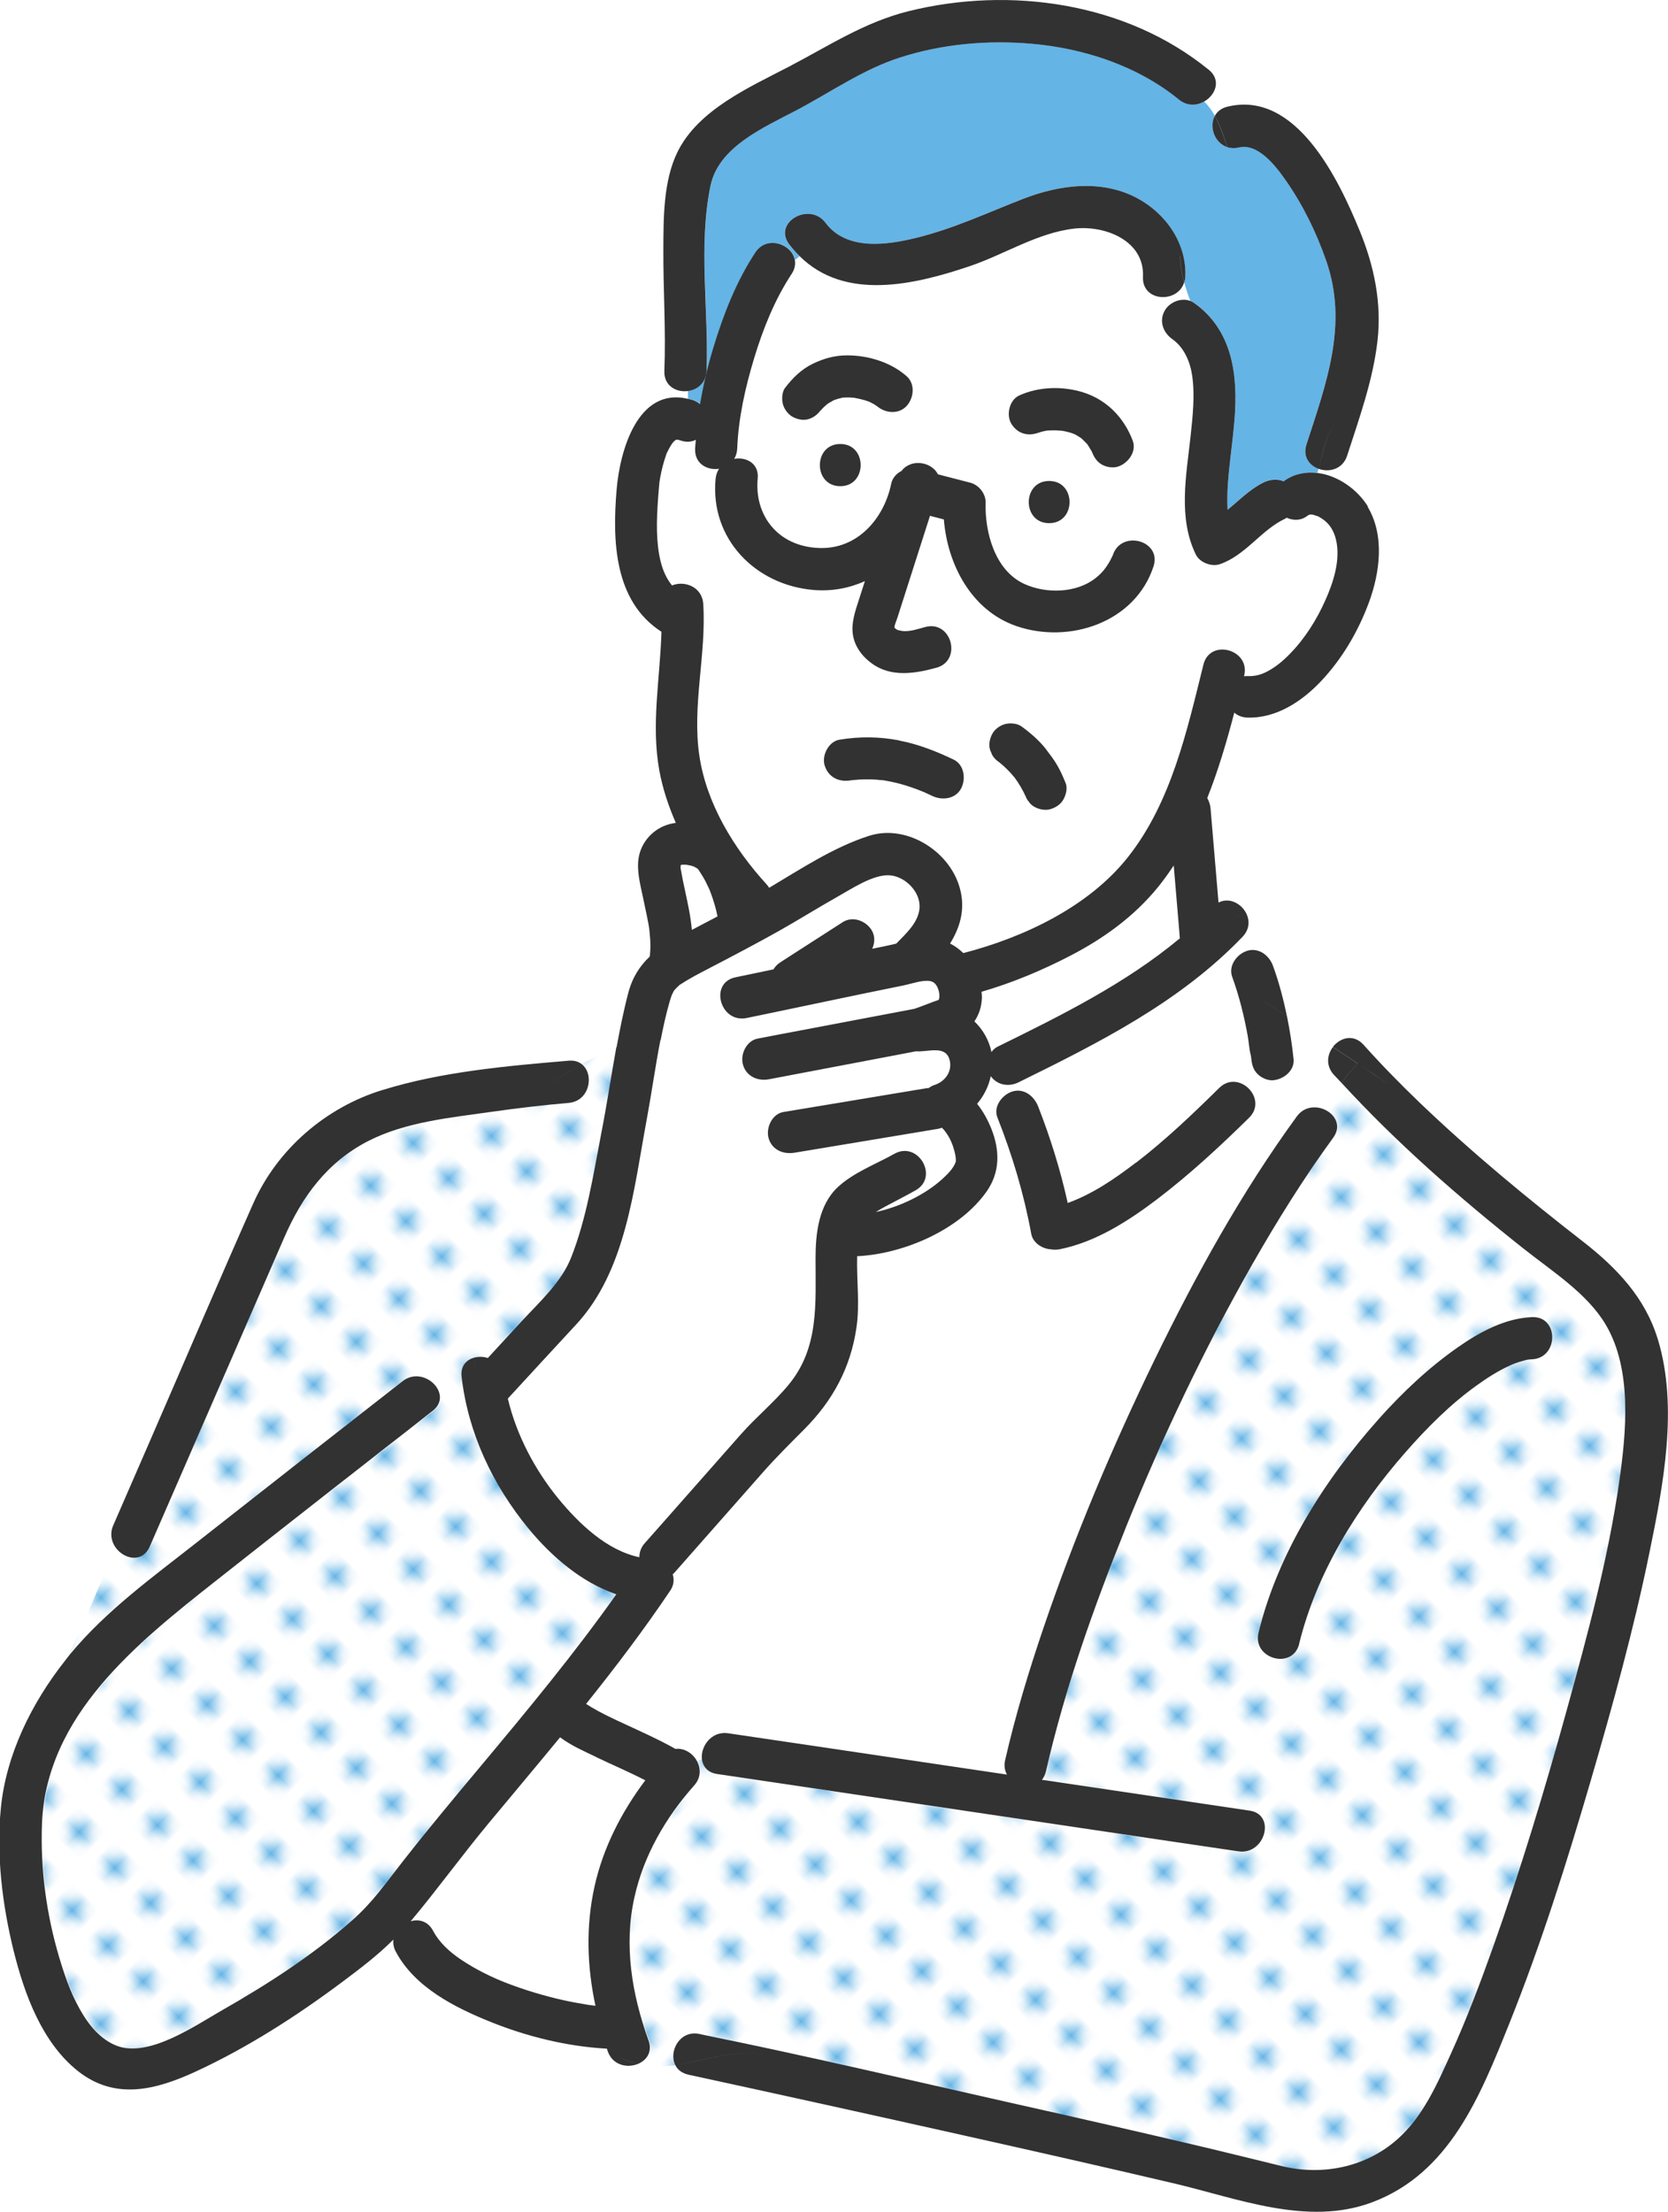
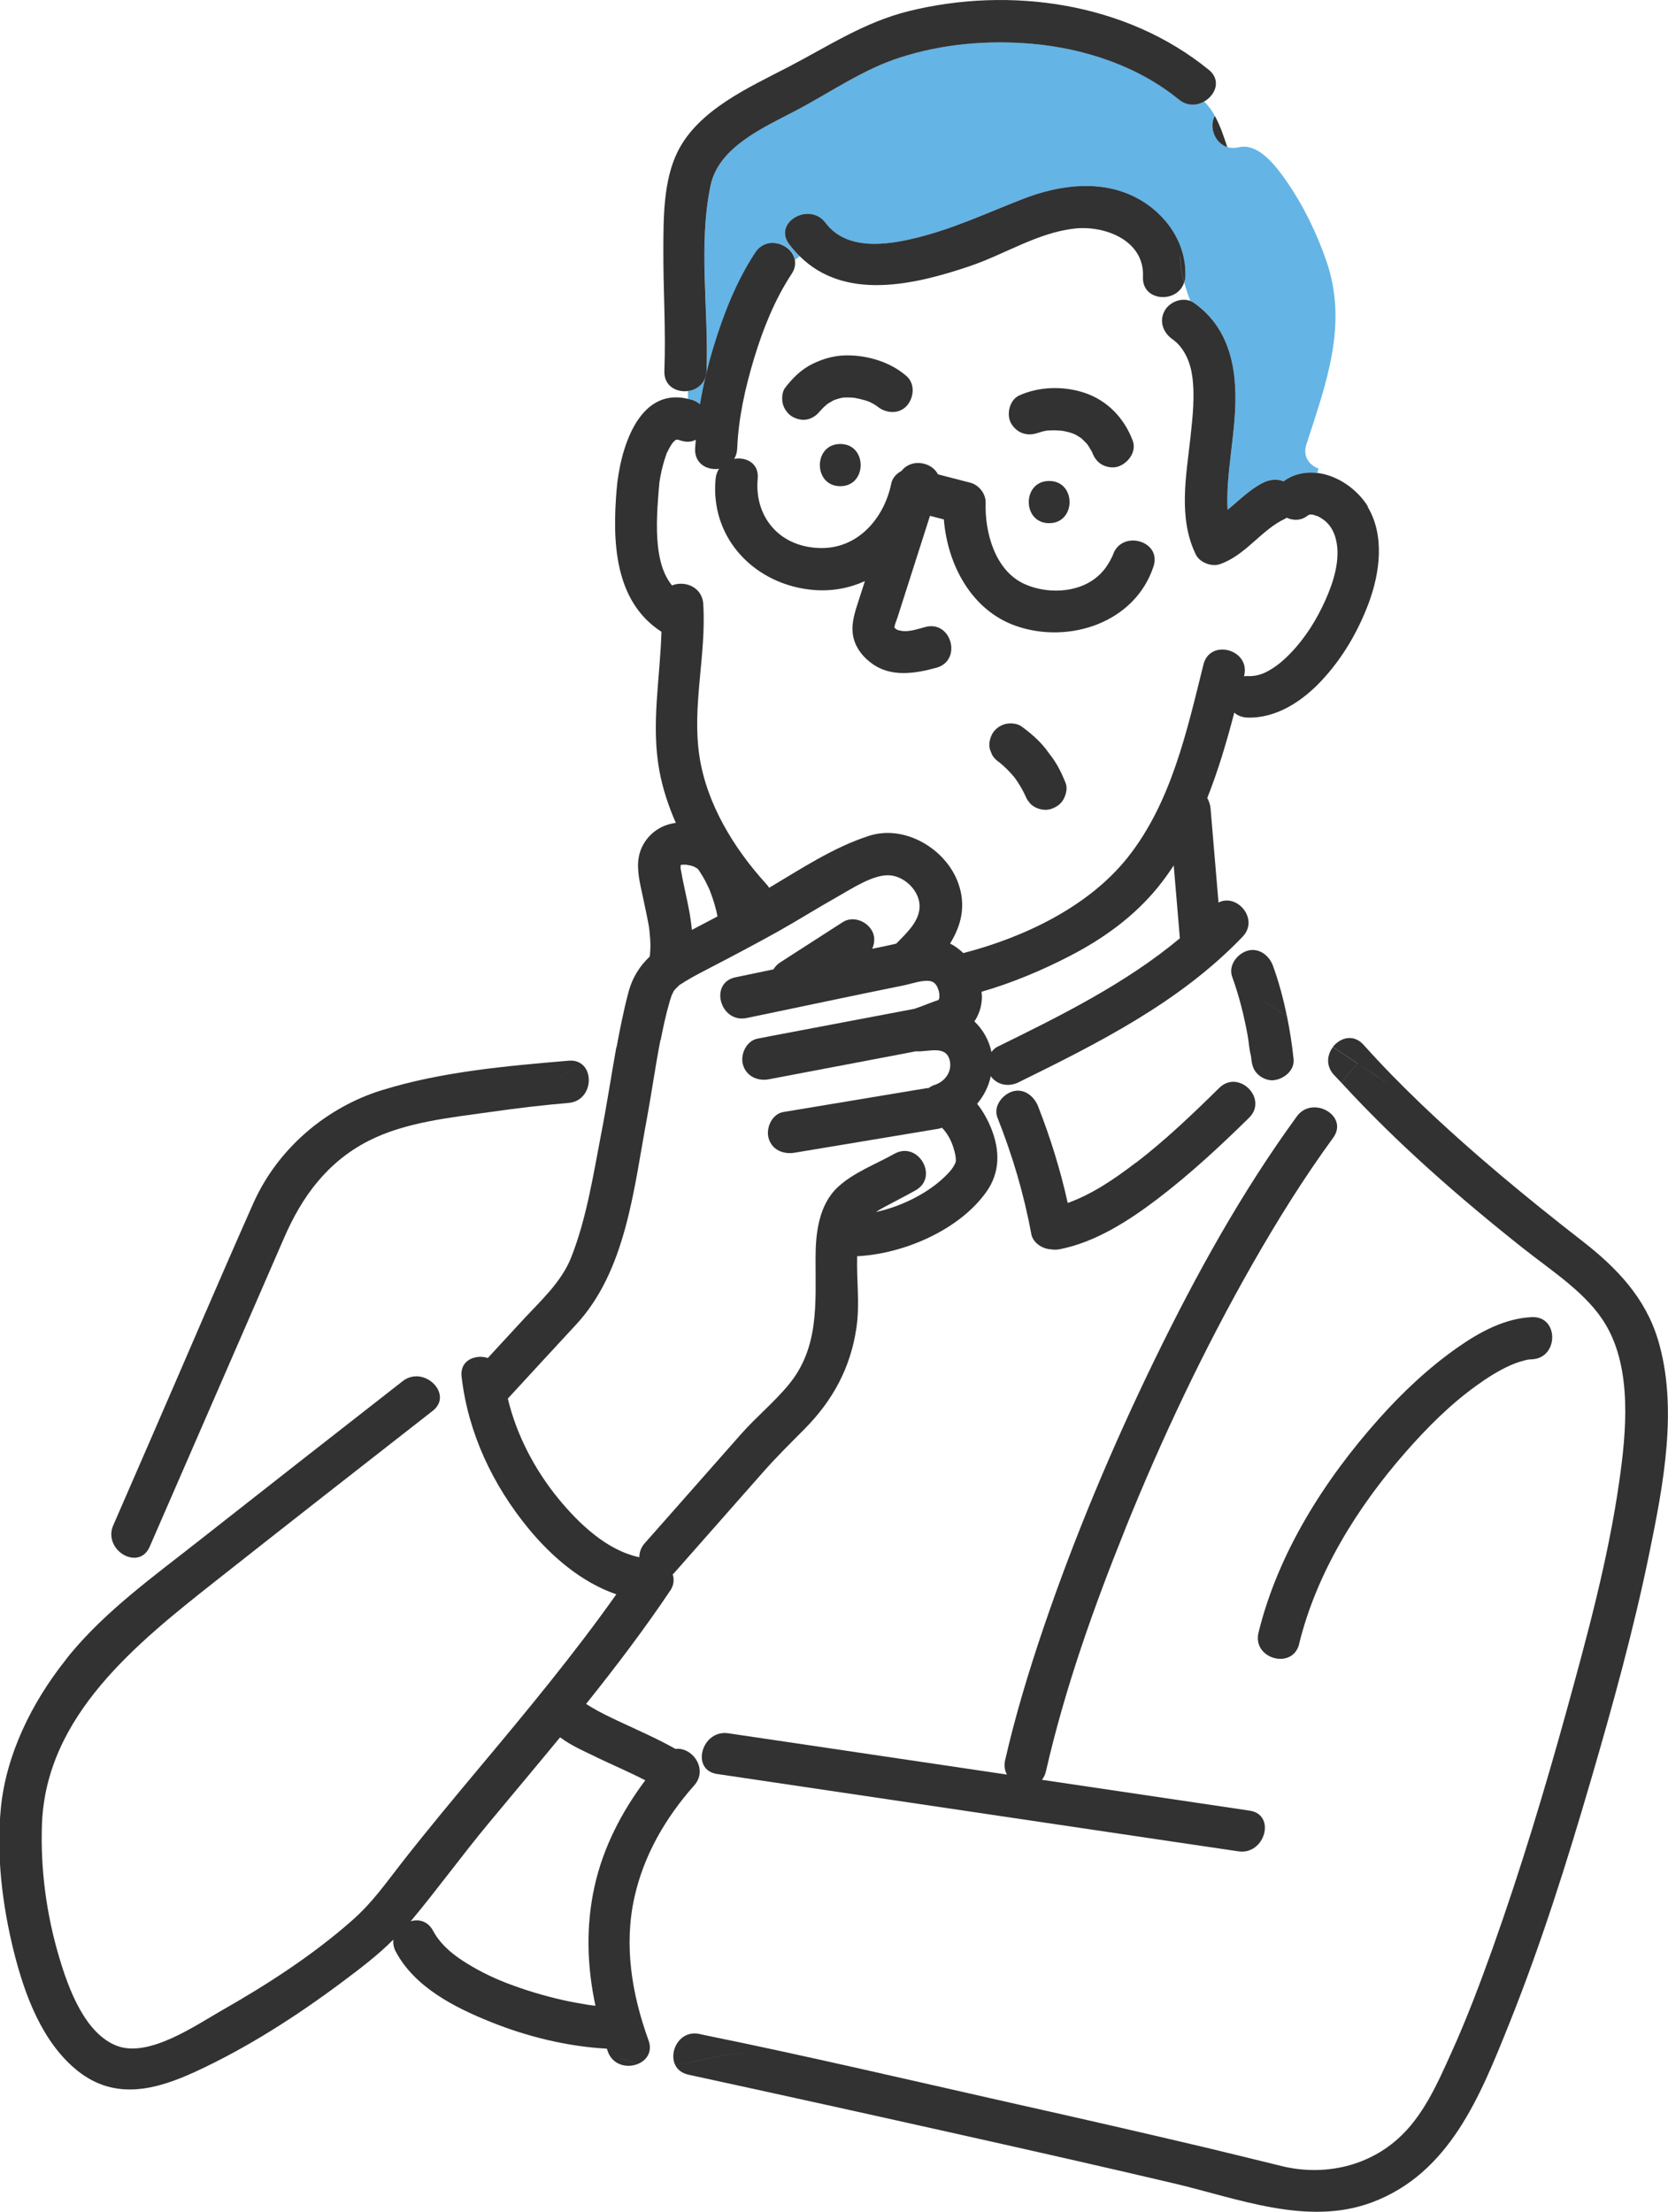
<svg xmlns="http://www.w3.org/2000/svg" xmlns:xlink="http://www.w3.org/1999/xlink" id="Layer_2" viewBox="0 0 166.03 220.15">
  <defs>
    <style>.cls-1{fill:#fff;}.cls-2{fill:url(#V_Kƒpƒ_ƒ_ƒXƒEƒHƒbƒ_1);}.cls-3{fill:#64b4e6;}.cls-4{fill:#323232;}.cls-5{fill:url(#V_Kƒpƒ_ƒ_ƒXƒEƒHƒbƒ_1-2);}.cls-6{fill:url(#V_Kƒpƒ_ƒ_ƒXƒEƒHƒbƒ_1-3);}.cls-7{fill:none;}.cls-8{fill:#ffb464;}</style>
    <pattern id="V_Kƒpƒ_ƒ_ƒXƒEƒHƒbƒ_1" x="0" y="0" width="4.98" height="5.18" patternTransform="translate(-7056.25 -18157.35) rotate(-135)" patternUnits="userSpaceOnUse" viewBox="0 0 4.98 5.18">
      <rect class="cls-7" width="4.98" height="5.18" />
      <rect class="cls-1" x="0" y="0" width="4.98" height="5.18" />
-       <circle class="cls-3" cx="2.49" cy="2.59" r="1.06" />
    </pattern>
    <pattern id="V_Kƒpƒ_ƒ_ƒXƒEƒHƒbƒ_1-2" patternTransform="translate(-7056.68 -18155.67) rotate(-135)" xlink:href="#V_Kƒpƒ_ƒ_ƒXƒEƒHƒbƒ_1" />
    <pattern id="V_Kƒpƒ_ƒ_ƒXƒEƒHƒbƒ_1-3" patternTransform="translate(-7056.68 -18155.67) rotate(-135)" xlink:href="#V_Kƒpƒ_ƒ_ƒXƒEƒHƒbƒ_1" />
  </defs>
  <g id="_ƒŒƒCƒ__1">
    <path class="cls-8" d="m104.13,42.86s.05,0,.08,0c.04,0,.08,0,.12,0,0,0-.12,0-.2.01Z" />
    <path class="cls-8" d="m107.66,43.63c.08.06.15.1,0,0,0,0,0,0,0,0Z" />
    <path class="cls-8" d="m104.13,42.86c-.05,0-.1.01-.16.02.05,0,.08,0,.12,0,.01,0,.03,0,.04,0,0,0,0,0,0,0Z" />
    <path class="cls-8" d="m83.04,39.81s-.08.04-.11.04c.02,0,.04,0,.06-.02,0,0,0,0,.01,0,.02-.01.02-.01.04-.02Z" />
    <path class="cls-8" d="m67.78,86.05s-.02,0-.02,0c0,0-.02.02-.02.02,0,0,.02,0,.02,0,0,0,.01-.01.02-.02Z" />
    <path class="cls-1" d="m59.31,174.87c-1.16-.55-2.48-1.14-3.57-1.95-2.35,2.86-4.74,5.7-7.11,8.55-2.65,3.19-5.1,6.58-7.76,9.76.81-.23,1.71-.02,2.23.95.63,1.18,1.66,2.12,2.83,2.9,1.44.96,3.05,1.75,4.57,2.33,1.78.68,3.6,1.23,5.46,1.65.83.19,1.67.34,2.52.48.1.02.2.03.3.04.16.02.32.04.48.06-.84-3.9-.97-7.93-.09-11.88.86-3.88,2.7-7.4,5.05-10.56-1.61-.83-3.28-1.55-4.91-2.32Z" />
    <path class="cls-1" d="m95.06,114.59c-.16-.62-.41-1.22-.77-1.76-.14-.21-.3-.42-.49-.59-.12.05-.24.09-.37.11-.6.1-1.2.2-1.8.3-4.17.69-8.33,1.38-12.5,2.08-1.12.19-2.26-.28-2.58-1.47-.28-1.01.35-2.4,1.47-2.58.6-.1,1.2-.2,1.8-.3,4.17-.69,8.33-1.38,12.5-2.08.05,0,.1,0,.15,0,.18-.12.36-.24.59-.31,1.03-.33,1.78-1.31,1.53-2.43-.36-1.57-2.08-.86-3.29-.92-.02,0-.04-.01-.06-.01-.31.06-.62.12-.93.18-4.58.87-9.15,1.74-13.73,2.61-1.12.21-2.26-.3-2.58-1.47-.28-1.03.35-2.37,1.47-2.58.66-.13,1.32-.25,1.98-.38,4.54-.86,9.07-1.72,13.61-2.58.82-.28,1.61-.63,2.42-.89.02-.04.05-.11.07-.23,0-.06.01-.37-.04-.6-.15-.59-.41-.98-.9-1.05-.76-.12-1.85.28-2.63.44-5.21,1.04-10.4,2.16-15.6,3.24-2.64.55-3.76-3.5-1.12-4.05,1.26-.26,2.52-.53,3.78-.79.18-.27.4-.51.67-.69.26-.17.52-.33.77-.5,1.81-1.17,3.63-2.34,5.44-3.5.99-.64,2.28-.17,2.87.75.38.59.36,1.29.08,1.89.39-.08.79-.16,1.18-.24.39-.08.8-.17,1.21-.27.94-.97,2.13-2.03,2.31-3.43.2-1.62-1.34-3.24-2.94-3.37-1.64-.13-3.87,1.37-5.25,2.15-1.95,1.1-3.85,2.29-5.8,3.39-2.27,1.28-4.57,2.48-6.88,3.68-.71.37-1.42.73-2.11,1.14-.24.14-.47.29-.7.43-.11.07-.16.1-.2.12-.02.02-.05.05-.1.1-.15.15-.3.29-.44.45-.03.05-.06.11-.1.19-.08.17-.12.26-.14.29-.08.22-.15.43-.21.65-.36,1.25-.64,2.53-.89,3.82.86.02,1.75.13,2.67.36-.93-.23-1.82-.34-2.67-.36-.51,2.62-.88,5.3-1.36,7.89-1.3,6.94-2.06,15.08-7.06,20.46-2.27,2.44-4.52,4.9-6.77,7.34.85,3.64,2.71,7.14,5.05,9.98,2.01,2.45,4.79,5.13,8.04,5.81,0-.47.15-.96.54-1.4,1.36-1.54,2.72-3.09,4.09-4.63,1.83-2.07,3.66-4.15,5.49-6.22,1.51-1.71,3.29-3.16,4.74-4.92,3.06-3.7,2.67-8.09,2.68-12.59,0-2.47.32-5.32,2.23-7.09,1.57-1.46,3.76-2.26,5.61-3.3,2.36-1.33,4.48,2.3,2.12,3.63-.99.56-2.01,1.06-3.01,1.61-.35.19-.66.37-.95.55,2.44-.52,5-1.78,6.7-3.36.48-.45,1-.96,1.24-1.59.07-.17.02-.6-.11-1.09Z" />
-     <path class="cls-1" d="m98.68,104.71c.16-.23.37-.42.63-.55,6.33-3.11,12.72-6.27,18.13-10.78-.03-.41-.07-.82-.1-1.23-.17-2.01-.34-4.01-.51-6.02-.49.74-1.01,1.47-1.58,2.17-2.38,2.93-5.42,5.11-8.75,6.83-2.78,1.44-5.76,2.7-8.8,3.57.01.19.04.37.04.56-.03.98-.32,1.75-.75,2.39.86.81,1.47,1.9,1.7,3.05Z" />
+     <path class="cls-1" d="m98.68,104.71Z" />
    <path class="cls-1" d="m67.96,87.61c.2.96.42,1.91.6,2.87.13.68.23,1.37.3,2.06.85-.45,1.7-.89,2.55-1.34-.08-.38-.16-.75-.27-1.12-.13-.46-.29-.92-.46-1.37-.03-.09-.06-.15-.07-.18-.03-.06-.05-.12-.08-.17-.1-.22-.21-.44-.32-.66-.19-.36-.4-.71-.63-1.05-.02-.03-.03-.05-.04-.07-.05-.05-.1-.1-.15-.16,0,0,0,0,0,0-.11-.06-.22-.12-.33-.18-.12-.04-.23-.08-.35-.11-.09-.02-.29-.04-.41-.08,0,0,0,0-.01,0-.13,0-.26,0-.39,0-.03,0-.06.02-.1.03-.02,0-.04.02-.06.03,0,0,0,0,0,0,0,.1,0,.2,0,.3,0-.08-.07-.4,0,.03.06.39.14.78.22,1.17Z" />
    <path class="cls-2" d="m159.87,131.9c-1.84-3.13-5.31-5.33-8.25-7.65-6.38-5.05-12.59-10.48-18.09-16.48-.66.88-1.23,1.77-1.74,2.65,1.08.45,1.79,1.63.91,2.83-2.94,4.03-5.59,8.26-8.05,12.6-4.81,8.45-8.99,17.27-12.63,26.29-3.17,7.86-6.03,15.91-7.92,24.18-.08.34-.22.62-.4.84,6.89,1.02,13.79,2.05,20.68,3.07,2.67.4,1.53,4.44-1.12,4.05-2.14-.32-4.29-.64-6.43-.95-15.16-2.25-30.31-4.5-45.47-6.75-.97-.14-1.43-.77-1.5-1.49-.16.04-.31.09-.47.15.43.73.49,1.68-.22,2.49-2.84,3.2-5.01,6.94-5.95,11.14-1.07,4.79-.25,9.67,1.4,14.22.41,1.14-.18,1.99-1.03,2.35,1.26.28,2.45.27,3.63.11-.66-1.35.46-3.51,2.43-3.08.18.04.36.08.54.12,10.17,2.07,20.3,4.45,30.43,6.73,6.53,1.47,13.06,2.95,19.57,4.49,2.48.59,4.95,1.21,7.42,1.81,4.03.98,8.36.1,11.5-2.68,2.53-2.24,3.97-5.52,5.34-8.55,1.56-3.45,2.9-6.99,4.17-10.55,2.77-7.76,5.15-15.66,7.34-23.6,2.06-7.47,4.12-15.03,5.22-22.71.72-5.04,1.28-11.19-1.31-15.61Zm-7.4,3.4c-.41.02-.43.02-1.08.21-.42.12-.78.26-1.11.41-1.17.53-2.27,1.25-3.32,1.99-2.62,1.88-4.94,4.21-7.06,6.63-4.79,5.45-8.86,11.98-10.6,19.09-.64,2.63-4.69,1.51-4.05-1.12,1.95-7.94,6.57-15.2,11.96-21.25,2.37-2.66,4.98-5.12,7.9-7.16,2.16-1.51,4.66-2.87,7.35-2.99,2.71-.12,2.69,4.08,0,4.2Z" />
    <path class="cls-1" d="m72.48,172.52c2.14.32,4.29.64,6.43.95,7.1,1.05,14.21,2.11,21.31,3.16-.21-.4-.3-.89-.18-1.44,1.02-4.46,2.34-8.84,3.82-13.17,3.1-9.11,6.85-18.03,11.06-26.68,4.09-8.4,8.64-16.65,14.15-24.21.71-.97,1.83-1.08,2.71-.71.51-.88,1.08-1.77,1.74-2.65-.25-.27-.52-.53-.77-.81-.81-.9-.65-1.99-.08-2.75-1.53-1.02-3.05-2.04-4.58-3.05.29,1.41.51,2.83.65,4.25.12,1.17-1.06,2.05-2.1,2.1-.52.02-1.12-.25-1.48-.62-.42-.42-.56-.91-.62-1.48,0-.08-.02-.15-.03-.23,0-.04-.01-.09-.02-.13-.17-.63-.2-1.34-.32-1.99-.37-1.99-.85-3.95-1.54-5.85-.4-1.11.46-2.26,1.47-2.58.86-.28,1.68.11,2.19.76.57-1.93.76-3.67-2.04-4.04.18.62.07,1.33-.51,1.94-6.25,6.53-14.31,10.56-22.32,14.5-.97.48-2.11.28-2.75-.62-.21,1.03-.69,1.96-1.36,2.75.61.75,1.09,1.64,1.44,2.54.84,2.14.86,4.28-.5,6.2-2.7,3.83-8.28,6.21-12.88,6.43-.06,2.36.28,4.74-.07,7.11-.59,3.98-2.35,7.25-5.17,10.09-1.43,1.44-2.81,2.8-4.15,4.32-2.93,3.33-5.87,6.65-8.8,9.98-.06.06-.11.11-.17.16.16.51.12,1.08-.23,1.6-2.62,3.9-5.46,7.64-8.39,11.3.18.11.35.23.53.33.9.52,1.83.97,2.77,1.42,1.88.88,3.79,1.71,5.6,2.73.24-.04.48-.01.71.05,1.03-.56,2.14-1.12,3.25-1.67-1.12.56-2.23,1.12-3.25,1.67.56.14,1.06.56,1.37,1.08.16-.06.31-.11.47-.15-.13-1.26.94-2.81,2.62-2.56Zm26.79-61.29c-.43-1.09.48-2.26,1.47-2.58,1.16-.38,2.18.45,2.58,1.47,1.24,3.14,2.23,6.34,2.95,9.62,2.45-.89,4.7-2.41,6.79-4.02,2.94-2.26,5.64-4.84,8.28-7.44,1.93-1.9,4.9,1.07,2.97,2.97-2.91,2.86-5.89,5.62-9.13,8.09-2.87,2.19-6.14,4.29-9.74,5-.3.06-.6.06-.89,0-.87-.06-1.76-.67-1.92-1.53-.73-3.99-1.88-7.82-3.37-11.59Z" />
    <path class="cls-5" d="m52.68,152.16c-3.57-4.34-6.02-9.5-6.67-15.11-.12-1.01.4-1.62,1.11-1.87-.21-.31-.53-.5-1.05-.5-1.54.51-2.7,1.41-3.76,2.47,1.36.5,2.24,2.19.81,3.3-7.21,5.63-14.42,11.26-21.6,16.93-7.87,6.21-16.85,13.39-17.28,24.16-.18,4.47.44,9.02,1.72,13.31.92,3.07,2.55,7.57,5.74,8.79,3.16,1.2,7.74-1.98,10.43-3.52,4.54-2.59,9.06-5.5,12.99-8.97,2.09-1.85,3.31-3.66,5.07-5.91,2.51-3.2,5.12-6.33,7.73-9.45,4.66-5.57,9.29-11.16,13.49-17.09-3.45-1.18-6.44-3.76-8.73-6.53Z" />
    <path class="cls-6" d="m19.73,153.48c6.79-5.35,13.61-10.68,20.43-16,.7-.54,1.48-.58,2.16-.33,1.06-1.06,2.22-1.95,3.76-2.47.52,0,.84.19,1.05.5.46-.16,1-.17,1.5-.01,1.13-1.23,2.27-2.46,3.4-3.69,1.79-1.94,3.92-3.84,4.9-6.33,1.54-3.91,2.2-8.28,3-12.39.54-2.81.97-5.67,1.49-8.52-1.22.43-2.39,1-3.53,1.67,1.28.97.84,3.68-1.3,3.86-2.55.22-5.09.52-7.62.88-4.08.58-8.63,1.01-12.34,2.92-4.06,2.09-6.57,5.51-8.34,9.58-1.59,3.66-3.19,7.32-4.78,10.99-2.87,6.6-5.74,13.2-8.62,19.8-.72,1.66-2.59,1.24-3.42.04-1.53,3.79-3.11,7.58-4.96,11.37.18-.22.35-.46.53-.68,3.6-4.35,8.27-7.7,12.68-11.18Z" />
    <path class="cls-3" d="m69.71,40.22c.33-1.93.79-3.84,1.35-5.7.99-3.25,2.28-6.53,4.15-9.38,1.17-1.77,3.66-.84,3.94.74.15-.13.3-.26.44-.38-.37-.36-.73-.75-1.06-1.2-1.62-2.17,2.03-4.26,3.63-2.12,2.1,2.8,6.12,2.21,9.04,1.49,3.75-.92,7.09-2.51,10.66-3.89,3.59-1.39,7.73-1.94,11.26-.09,2.91,1.52,5.01,4.51,4.85,7.86-.01.21-.05.4-.11.58.16.6.36,1.2.59,1.8.13.05.26.11.38.19,3.87,2.72,4.41,7.22,4.05,11.63-.17,2.15-.51,4.28-.66,6.42-.06.85-.08,1.71-.03,2.56.19-.16.38-.32.57-.48.95-.82,1.93-1.74,3.07-2.27.64-.3,1.34-.34,1.94-.08.04-.03.08-.07.12-.1,1.02-.67,2.14-.87,3.24-.74.04-.14.08-.28.12-.42-.92-.34-1.61-1.21-1.21-2.42,1.97-6.09,4.18-11.95,1.97-18.29-.97-2.79-2.31-5.54-4-7.96-.96-1.38-2.75-3.79-4.72-3.31-.42.1-.79.08-1.13-.03.28.86.55,1.69.92,2.43-.37-.74-.64-1.58-.92-2.43-1.27-.39-1.84-2.02-1.24-3.11-.29-.51-.63-.99-1.06-1.42-.73.41-1.69.47-2.5-.2-4.12-3.36-9.44-5.12-14.7-5.56-4.38-.37-8.83.02-13.02,1.36-3.71,1.19-6.99,3.5-10.42,5.3-3.16,1.65-7.67,3.6-8.48,7.45-1.25,6-.17,12.38-.4,18.46-.05,1.21-.92,1.88-1.86,2v.77c.16.04.31.06.47.11.31.1.55.24.76.42Z" />
    <path class="cls-1" d="m133,53.69c-.21-.86-.62-1.56-1.35-2.05-.06-.04-.41-.25-.43-.26,0,0-.61-.18-.42-.15-.5-.07-.47,0-.79.2-.58.38-1.3.36-1.91.09-.05.03-.09.07-.15.09-2.43,1.14-3.92,3.65-6.53,4.54-.82.28-1.99-.18-2.37-.97-1.78-3.67-.94-7.9-.52-11.78.21-1.97.44-4.03.16-6-.19-1.37-.8-2.83-1.97-3.65-.93-.65-1.37-1.82-.75-2.87.47-.8,1.6-1.27,2.5-.95-.23-.6-.43-1.2-.59-1.8-.66,2.09-4.21,1.9-4.09-.58.17-3.61-3.78-5.14-6.82-4.8-3.68.41-6.96,2.57-10.42,3.74-5.59,1.89-12.43,3.46-16.93-.99-.14.13-.29.26-.44.38.08.43,0,.9-.32,1.38-1.69,2.57-2.84,5.45-3.73,8.38-.91,2.98-1.58,5.98-1.69,9.02-.02.4-.13.73-.3,1.01,1.19-.21,2.48.44,2.34,1.97-.34,3.58,1.94,6.71,6.03,6.9,3.95.18,6.57-3.01,7.26-6.4.12-.58.52-1.02,1.03-1.27.95-1.25,3-.91,3.62.34,1.07.28,2.14.55,3.21.83.87.23,1.57,1.12,1.54,2.02-.09,2.83.88,6.7,3.85,8.06,2.16.99,5.17.93,7.09-.58.67-.53,1.04-1.02,1.44-1.72.05-.09.2-.4.27-.54,0,0,0-.02.01-.03.84-2.56,4.89-1.46,4.05,1.12-1.83,5.6-8.4,7.77-13.69,5.93-4.43-1.55-6.83-6.09-7.18-10.6-.46-.12-.92-.24-1.38-.36-.8,2.49-1.59,4.98-2.39,7.47-.28.89-.57,1.77-.85,2.66-.09.28-.24.61-.29.88-.01.06,0,.08-.01.11.09.1.12.16.4.28-.13-.06.33.06.44.07.75.06,1.51-.21,2.22-.4,2.61-.72,3.72,3.33,1.12,4.05-2.11.58-4.49.97-6.39-.4-.87-.62-1.58-1.47-1.85-2.53-.29-1.15.01-2.24.36-3.33.25-.79.5-1.57.76-2.36-1.55.7-3.28,1.03-5.1.88-5.79-.48-10.34-5.07-9.76-11.07.04-.39.16-.71.34-.99-1.16.17-2.44-.49-2.38-2,.01-.3.05-.59.07-.89-.4.2-.89.27-1.46.09-.11-.04-.23-.07-.35-.1-.03,0-.07,0-.1,0-.04.01-.06.02-.07.02,0,0-.01,0-.02,0-.02.02-.04.04-.08.07-.03.02-.17.18-.22.22-.09.12-.17.25-.25.38-.1.17-.19.35-.28.53-.03.06-.04.09-.06.11,0,.03-.02.07-.05.14-.26.74-.46,1.49-.6,2.27-.03.18-.06.36-.09.55,0,.01,0,.02,0,.04-.05.52-.1,1.04-.13,1.57-.14,2.09-.22,4.3.26,6.23.24.96.6,1.73,1.13,2.38,1.21-.51,3,.11,3.11,1.84.32,5.03-1.13,10.09-.39,15.09.71,4.8,3.45,9.26,6.67,12.79.11.12.2.25.28.37,3.19-1.89,6.39-4.01,9.91-5.16,3.59-1.17,7.69,1.27,8.92,4.72.81,2.26.27,4.22-.82,5.99.5.24.93.57,1.32.95,6.05-1.58,12.46-4.62,16.36-9.52,4.35-5.47,5.89-12.57,7.54-19.2.65-2.63,4.7-1.51,4.05,1.12,0,.02,0,.03-.01.05.11-.01.23-.03.35-.02.71.03,1.33-.12,2-.48.87-.47,1.54-1.04,2.24-1.76,1.48-1.52,2.63-3.37,3.5-5.3.81-1.8,1.54-4.08,1.06-6.05Zm-49.36-5.3c-2.71,0-2.7-4.2,0-4.2s2.7,4.2,0,4.2Zm6.59-7.99c-.78.84-2.06.73-2.89.06.04.03-.13-.09-.18-.13-.15-.09-.3-.18-.46-.26-.04-.02-.08-.04-.12-.06-.16-.06-.32-.12-.48-.17-.36-.11-.73-.19-1.11-.26-.04,0-.09-.01-.13-.01-.16-.01-.31-.02-.47-.02-.16,0-.33,0-.49.01-.05,0-.1.02-.15.03-.2.04-.39.1-.58.16-.01,0-.02,0-.04.01-.01.01-.08.04-.16.06-.18.09-.35.18-.51.29-.07.04-.14.09-.2.14-.12.11-.33.3-.36.33-.08.08-.15.16-.23.25-.19.2.01-.03.08-.11-.35.46-.7.79-1.26.97-.54.17-1.13.05-1.62-.21-.45-.24-.83-.77-.97-1.26-.13-.46-.1-1.22.21-1.62.75-.98,1.62-1.85,2.75-2.4,1.07-.52,2.21-.84,3.4-.84,2.1,0,4.36.68,5.95,2.07.88.77.73,2.18,0,2.97Zm14.2,11.67c-2.71,0-2.7-4.2,0-4.2s2.7,4.2,0,4.2Zm6.84-5.63c-.5.16-1.17.05-1.62-.21-.5-.29-.77-.73-.97-1.26,0,0,0,0,0,0-.03-.06-.06-.12-.09-.17-.1-.18-.2-.36-.32-.53-.05-.07-.1-.13-.14-.2.03.05.04.07.06.1.09.11.17.26,0,0,0,0,0,0,0,0-.14-.15-.28-.3-.43-.44-.04-.04-.09-.08-.14-.13-.16-.1-.31-.21-.48-.3-.07-.04-.14-.08-.21-.11-.07-.02-.26-.1-.33-.12-.18-.05-.36-.1-.54-.14-.07-.01-.28-.05-.38-.07,0,0,0,0,0,0-.1,0-.2-.02-.31-.02-.18-.01-.37-.02-.55-.02-.16,0-.32.01-.48.02,0,0-.06.01-.24.02-.15.03-.3.06-.45.1-.09.02-.17.06-.25.08-.33.1.07-.03.17-.08-1.07.49-2.21.28-2.87-.75-.57-.89-.25-2.41.75-2.87,1.95-.89,4.34-.95,6.39-.3,2.34.75,4.06,2.53,4.91,4.8.41,1.1-.46,2.26-1.47,2.58Zm-15.58,32.02c-.56,1.06-1.88,1.23-2.87.75-.23-.11-.46-.22-.69-.32-.04-.02-.2-.08-.28-.12-.34-.14-.68-.27-1.03-.39-.74-.25-1.49-.46-2.26-.62-.2-.04-.41-.07-.61-.11-.04,0-.05,0-.07-.01-.02,0-.03,0-.07,0-.41-.04-.81-.07-1.22-.08-.35,0-.7,0-1.05.02-.21.01-.41.04-.62.05-.03,0-.02,0-.03,0-.07.01-.13.02-.2.03-1.17.19-2.2-.29-2.58-1.47-.32-1,.38-2.41,1.47-2.58,2-.33,3.94-.31,5.94.07,1.89.36,3.7,1.07,5.44,1.9,1.06.5,1.25,1.94.75,2.87Zm10.18,1.1c-.26.49-.75.8-1.26.97-.5.16-1.17.05-1.62-.21-.24-.13-.44-.31-.59-.54-.13-.14-.22-.31-.29-.49-.3-.67-.67-1.3-1.1-1.88-.47-.57-.98-1.09-1.56-1.55-.28-.18-.5-.41-.67-.69-.07-.17-.14-.33-.21-.5-.17-.54-.05-1.13.21-1.62.24-.45.77-.83,1.26-.97.47-.13,1.2-.09,1.62.21.93.67,1.78,1.41,2.49,2.31.4.5.78,1.01,1.1,1.57.33.57.59,1.17.84,1.77.21.51.03,1.15-.21,1.62Z" />
    <path class="cls-4" d="m132.68,104.21c-.58.75-.73,1.85.08,2.75.25.28.52.54.77.81.48-.64,1.01-1.28,1.61-1.92-.82-.55-1.64-1.09-2.46-1.64Z" />
    <path class="cls-4" d="m165.03,133.34c-1.26-4.19-4.11-7.16-7.49-9.79-5.52-4.29-11.05-8.85-16.17-13.75-1.95-1.87-3.84-3.8-5.65-5.82-1-1.11-2.34-.7-3.05.22.82.55,1.64,1.09,2.46,1.64.18-.19.35-.38.54-.57-.19.19-.36.38-.54.57,1.11.74,2.23,1.48,3.34,2.23-1.11-.74-2.23-1.48-3.34-2.23-.6.64-1.13,1.28-1.61,1.92,5.5,6,11.72,11.43,18.09,16.48,2.94,2.33,6.42,4.52,8.25,7.65,2.59,4.42,2.04,10.57,1.31,15.61-1.1,7.68-3.16,15.24-5.22,22.71-2.19,7.94-4.58,15.84-7.34,23.6-1.27,3.56-2.61,7.11-4.17,10.55-1.37,3.03-2.8,6.31-5.34,8.55-3.14,2.79-7.47,3.66-11.5,2.68-2.47-.6-4.94-1.22-7.42-1.81-6.51-1.54-13.04-3.03-19.57-4.49-10.13-2.28-20.25-4.66-30.43-6.73-.18-.04-.36-.08-.54-.12-1.97-.43-3.1,1.73-2.43,3.08,3.13-.41,6.11-1.76,9.65-.87-3.54-.89-6.52.47-9.65.87.22.46.65.82,1.32.97,9.17,1.99,18.32,4.01,27.48,6.06,6.94,1.55,13.88,3.12,20.81,4.75,6.35,1.49,13.3,4.3,19.73,1.9,7.75-2.89,10.79-10.61,13.65-17.72,3.18-7.92,5.75-16.08,8.14-24.26,2.18-7.47,4.27-15.01,5.83-22.63,1.38-6.73,2.9-14.49.86-21.26Z" />
    <path class="cls-4" d="m125.88,99.68c.74.49,1.48.99,2.22,1.48-.35-1.72-.8-3.43-1.4-5.06-.09-.25-.23-.49-.39-.7-.69,2.35-1.94,4.96.97,5.69-2.91-.73-1.66-3.34-.97-5.69-.51-.65-1.33-1.04-2.19-.76-1.01.33-1.87,1.48-1.47,2.58.69,1.9,1.18,3.87,1.54,5.85.12.65.15,1.36.32,1.99,0,.04.01.09.02.13,0,.08.02.15.03.23.06.57.2,1.07.62,1.48.36.36.96.64,1.48.62,1.04-.05,2.22-.93,2.1-2.1-.14-1.42-.37-2.84-.65-4.25-.74-.49-1.48-.99-2.22-1.48Z" />
    <path class="cls-4" d="m136.19,50.46c-1.06-1.75-3.02-3.14-5.06-3.39-.26.91-.57,1.73-1.05,2.21.48-.48.79-1.29,1.05-2.21-1.1-.13-2.23.06-3.24.74-.04.03-.08.07-.12.1-.59-.26-1.3-.21-1.94.08-1.14.54-2.12,1.45-3.07,2.27-.19.16-.38.32-.57.48-.04-.85-.03-1.71.03-2.56.15-2.15.49-4.28.66-6.42.36-4.4-.18-8.91-4.05-11.63-.12-.08-.25-.15-.38-.19.51,1.32,1.16,2.63,1.82,3.95-.66-1.32-1.31-2.63-1.82-3.95-.9-.33-2.03.14-2.5.95-.61,1.05-.18,2.22.75,2.87,1.18.83,1.78,2.29,1.97,3.65.28,1.97.05,4.03-.16,6-.42,3.88-1.27,8.11.52,11.78.38.79,1.55,1.24,2.37.97,2.61-.89,4.1-3.4,6.53-4.54.05-.03.1-.06.15-.09.61.28,1.34.29,1.91-.09.32-.21.29-.28.79-.2-.19-.03.43.15.42.15.02,0,.37.22.43.26.73.49,1.14,1.19,1.35,2.05.48,1.98-.25,4.25-1.06,6.05-.86,1.93-2.02,3.78-3.5,5.3-.69.71-1.37,1.29-2.24,1.76-.66.36-1.29.51-2,.48-.13,0-.24,0-.35.02,0-.02,0-.03.01-.05.65-2.62-3.4-3.74-4.05-1.12-1.65,6.62-3.2,13.73-7.54,19.2-3.9,4.91-10.31,7.95-16.36,9.52-.4-.38-.83-.71-1.32-.95,1.09-1.77,1.62-3.73.82-5.99-1.23-3.45-5.34-5.89-8.92-4.72-3.52,1.14-6.71,3.26-9.91,5.16-.08-.13-.17-.25-.28-.37-3.22-3.53-5.96-7.99-6.67-12.79-.74-5,.71-10.06.39-15.09-.11-1.73-1.9-2.35-3.11-1.84-.52-.65-.89-1.42-1.13-2.38-.48-1.93-.41-4.14-.26-6.23.04-.52.08-1.05.13-1.57,0-.02,0-.03,0-.04.03-.18.06-.36.09-.55.14-.77.34-1.53.6-2.27.03-.08.04-.12.05-.14.01-.02.03-.05.06-.11.09-.18.18-.36.28-.53.07-.13.16-.25.25-.38.05-.05.19-.21.22-.22.04-.03.07-.05.08-.07,0,0,.01,0,.02,0,.01,0,.04,0,.07-.02.03,0,.07,0,.1,0,.12.03.24.06.35.1.57.18,1.05.12,1.46-.09-.02.3-.06.59-.07.89-.06,1.51,1.22,2.17,2.38,2-.18.28-.3.6-.34.99-.57,5.99,3.98,10.59,9.76,11.07,1.82.15,3.55-.18,5.1-.88-.25.79-.5,1.57-.76,2.36-.35,1.09-.65,2.19-.36,3.33.27,1.06.98,1.91,1.85,2.53,1.9,1.37,4.28.98,6.39.4,2.6-.72,1.5-4.77-1.12-4.05-.71.19-1.47.46-2.22.4-.11,0-.57-.13-.44-.07-.27-.12-.31-.18-.4-.28,0-.03,0-.06.01-.11.05-.27.2-.6.29-.88.28-.89.57-1.77.85-2.66.8-2.49,1.59-4.98,2.39-7.47.46.12.92.24,1.38.36.36,4.51,2.75,9.05,7.18,10.6,5.28,1.84,11.86-.33,13.69-5.93.84-2.57-3.21-3.68-4.05-1.12,0,0,0,.02-.01.03-.07.13-.22.45-.27.54-.4.7-.77,1.19-1.44,1.72-1.91,1.51-4.93,1.57-7.09.58-2.97-1.36-3.94-5.23-3.85-8.06.03-.91-.67-1.8-1.54-2.02-1.07-.28-2.14-.55-3.21-.83-.62-1.25-2.67-1.6-3.62-.34-.51.26-.91.7-1.03,1.27-.69,3.39-3.31,6.59-7.26,6.4-4.09-.19-6.37-3.32-6.03-6.9.15-1.53-1.15-2.18-2.34-1.97.17-.28.28-.61.3-1.01.12-3.04.79-6.04,1.69-9.02.89-2.93,2.04-5.81,3.73-8.38.32-.48.39-.95.32-1.38-.95.8-2.08,1.6-3.68,2.4,1.6-.8,2.73-1.6,3.68-2.4-.28-1.58-2.78-2.51-3.94-.74-1.88,2.85-3.16,6.13-4.15,9.38-.57,1.86-1.02,3.77-1.35,5.7-.21-.17-.45-.32-.76-.42-.16-.05-.31-.07-.47-.11v2.58-2.58c-4.99-1.17-6.75,5.21-7.07,9.02-.43,5.1-.27,11.12,4.46,14.17-.13,4.62-1.05,9.2-.21,13.82.33,1.79.91,3.53,1.64,5.2-.67.09-1.32.31-1.88.69-.93.62-1.59,1.58-1.8,2.68-.25,1.31.13,2.7.4,3.99.13.6.26,1.2.38,1.8.06.31.12.61.18.92.02.12.04.25.06.37,0,.04.02.16.03.25.06.55.11,1.1.1,1.65,0,.29-.03.57-.05.86,0,.02,0,.03-.01.05,0,.02,0,.03-.01.05-.98.93-1.72,2.05-2.13,3.61-.47,1.78-.83,3.6-1.17,5.43,1.38-.48,2.84-.76,4.39-.72.25-1.29.53-2.57.89-3.82.06-.22.14-.44.21-.65.02-.04.06-.12.14-.29.04-.08.07-.14.1-.19.14-.16.28-.3.44-.45.05-.05.08-.08.1-.1.03-.02.09-.05.2-.12.23-.15.47-.3.7-.43.69-.41,1.4-.77,2.11-1.14,2.31-1.2,4.61-2.41,6.88-3.68,1.95-1.1,3.85-2.29,5.8-3.39,1.39-.78,3.62-2.28,5.25-2.15,1.6.13,3.14,1.75,2.94,3.37-.17,1.4-1.37,2.46-2.31,3.43-.41.09-.82.19-1.21.27-.39.08-.79.16-1.18.24.27-.6.3-1.3-.08-1.89-.59-.92-1.89-1.39-2.87-.75-1.81,1.17-3.63,2.34-5.44,3.5-.26.17-.52.33-.77.5-.27.17-.5.41-.67.69-1.26.26-2.52.53-3.78.79-2.65.55-1.53,4.6,1.12,4.05,5.2-1.07,10.39-2.19,15.6-3.24.79-.16,1.87-.56,2.63-.44.49.08.75.46.9,1.05.06.23.05.54.04.6-.02.13-.05.19-.07.23-.81.27-1.6.62-2.42.89-4.54.86-9.07,1.72-13.61,2.58-.66.13-1.32.25-1.98.38-1.11.21-1.75,1.55-1.47,2.58.32,1.17,1.47,1.68,2.58,1.47,4.58-.87,9.15-1.74,13.73-2.61.31-.06.62-.12.93-.18.02,0,.04.01.06.01,1.2.06,2.93-.65,3.29.92.25,1.12-.49,2.1-1.53,2.43-.23.07-.41.19-.59.31-.05,0-.1,0-.15,0-4.17.69-8.33,1.38-12.5,2.08-.6.1-1.2.2-1.8.3-1.12.19-1.74,1.57-1.47,2.58.33,1.19,1.46,1.65,2.58,1.47,4.17-.69,8.33-1.38,12.5-2.08.6-.1,1.2-.2,1.8-.3.13-.02.25-.06.37-.11.19.17.35.38.49.59.37.54.61,1.14.77,1.76.13.49.17.92.11,1.09-.24.63-.76,1.14-1.24,1.59-1.7,1.58-4.25,2.84-6.7,3.36.28-.18.6-.36.95-.55,1-.54,2.02-1.05,3.01-1.61,2.36-1.33.24-4.96-2.12-3.63-1.85,1.04-4.03,1.84-5.61,3.3-1.92,1.78-2.23,4.62-2.23,7.09-.01,4.5.38,8.89-2.68,12.59-1.45,1.76-3.23,3.21-4.74,4.92-1.83,2.07-3.66,4.15-5.49,6.22-1.36,1.54-2.72,3.09-4.09,4.63-.39.44-.54.93-.54,1.4-3.25-.68-6.02-3.36-8.04-5.81-2.33-2.84-4.19-6.34-5.05-9.98,2.26-2.45,4.51-4.91,6.77-7.34,5-5.37,5.76-13.52,7.06-20.46.48-2.59.85-5.27,1.36-7.89-1.56-.04-3.01.24-4.39.72-.51,2.84-.94,5.71-1.49,8.52-.79,4.11-1.46,8.48-3,12.39-.98,2.49-3.11,4.39-4.9,6.33-1.13,1.23-2.27,2.46-3.4,3.69-.5-.16-1.04-.15-1.5.01.35.53.35,1.41.35,2.3,0-.88,0-1.76-.35-2.3-.71.25-1.23.86-1.11,1.87.65,5.6,3.1,10.77,6.67,15.11,2.29,2.78,5.28,5.35,8.73,6.53-4.2,5.93-8.83,11.52-13.49,17.09-2.61,3.12-5.22,6.25-7.73,9.45-1.76,2.24-2.98,4.06-5.07,5.91-3.93,3.47-8.44,6.38-12.99,8.97-2.69,1.54-7.27,4.72-10.43,3.52-3.19-1.21-4.83-5.72-5.74-8.79-1.28-4.28-1.89-8.84-1.72-13.31.42-10.78,9.41-17.95,17.28-24.16,7.18-5.67,14.39-11.3,21.6-16.93,1.43-1.11.55-2.8-.81-3.3-1.84,1.83-3.38,4.16-6.04,5.93,2.66-1.77,4.2-4.1,6.04-5.93-.67-.25-1.46-.21-2.16.33-6.82,5.32-13.63,10.65-20.43,16-4.41,3.47-9.08,6.83-12.68,11.18-.18.22-.35.45-.53.68-1.16,2.38-2.42,4.76-3.85,7.14,1.43-2.38,2.69-4.76,3.85-7.14-3.29,4.17-5.83,9.29-6.36,14.6-.47,4.71.14,9.67,1.27,14.25,1.07,4.3,2.82,9.13,6.41,11.97,3.71,2.93,7.76,1.86,11.69.05,5.16-2.38,10.06-5.53,14.61-8.93,1.74-1.3,3.54-2.66,5.09-4.22-.05.39.02.81.25,1.23,1.89,3.53,5.87,5.54,9.43,6.97,3.65,1.47,7.61,2.44,11.54,2.66,0,0,.02,0,.03,0,.03.09.06.19.09.28.5,1.39,1.96,1.68,3.02,1.23-.69-.15-1.39-.4-2.11-.76.73.36,1.43.6,2.11.76.86-.36,1.45-1.21,1.03-2.35-1.65-4.55-2.47-9.43-1.4-14.22.93-4.2,3.11-7.94,5.95-11.14,1.23-1.39.2-3.23-1.15-3.58-1.55.84-2.9,1.68-3.75,2.53.84-.84,2.2-1.68,3.75-2.53-.23-.06-.47-.09-.71-.05-1.81-1.02-3.72-1.85-5.6-2.73-.94-.44-1.88-.89-2.77-1.42-.18-.11-.36-.22-.53-.33,2.93-3.66,5.77-7.4,8.39-11.3.35-.52.39-1.09.23-1.6.06-.05.12-.1.17-.16,2.93-3.33,5.87-6.65,8.8-9.98,1.34-1.52,2.72-2.88,4.15-4.32,2.82-2.84,4.59-6.11,5.17-10.09.35-2.36,0-4.74.07-7.11,4.6-.22,10.18-2.6,12.88-6.43,1.35-1.92,1.33-4.07.5-6.2-.35-.89-.83-1.78-1.44-2.54.67-.79,1.15-1.73,1.36-2.75.64.9,1.79,1.09,2.75.62,8-3.94,16.06-7.97,22.32-14.5.58-.61.69-1.31.51-1.94-.35-.05-.74-.07-1.19-.07.45,0,.84.03,1.19.07-.34-1.19-1.71-2.08-2.91-1.46-.22-2.56-.44-5.12-.65-7.68-.05-.56-.09-1.11-.14-1.67-.03-.37-.15-.73-.33-1.05,1.09-2.75,1.94-5.62,2.69-8.5.32.28.75.47,1.29.49,2.9.1,5.49-1.64,7.39-3.67,2.08-2.22,3.64-4.89,4.7-7.73,1.12-3.01,1.62-6.75-.13-9.62Zm-68.42,35.59s.01,0,.02,0c0,0-.01,0-.02.02,0,0-.02,0-.02,0,0,0,.02-.02.02-.02Zm1.1,6.5c-.07-.69-.17-1.38-.3-2.06-.18-.96-.41-1.92-.6-2.87-.08-.39-.15-.78-.22-1.17-.07-.43,0-.11,0-.03,0-.1,0-.2,0-.3,0,0,0,0,0,0,.02-.01.04-.02.06-.03.04-.01.08-.02.1-.03.13,0,.26,0,.39,0,0,0,0,0,.01,0,.12.04.32.06.41.08.12.03.24.07.35.11.11.06.22.12.33.18,0,0,0,0,0,0,.05.05.1.1.15.16.01.02.02.04.04.07.22.34.44.69.63,1.05.11.22.22.44.32.66.03.06.05.11.08.17.01.03.04.09.07.18.17.45.33.91.46,1.37.11.37.19.74.27,1.12-.85.45-1.7.89-2.55,1.34Zm-9.55,82.32c1.63.78,3.3,1.49,4.91,2.32-2.36,3.15-4.19,6.68-5.05,10.56-.88,3.95-.75,7.97.09,11.88-.16-.02-.32-.04-.48-.06-.1-.01-.2-.03-.3-.04-.84-.14-1.68-.29-2.52-.48-1.85-.42-3.68-.97-5.46-1.65-1.52-.58-3.13-1.37-4.57-2.33-1.17-.78-2.2-1.71-2.83-2.9-.52-.97-1.42-1.19-2.23-.95,2.66-3.18,5.11-6.57,7.76-9.76,2.37-2.85,4.75-5.68,7.11-8.55,1.09.82,2.42,1.4,3.57,1.95Zm40-70.71c-.26.13-.47.32-.63.55-.23-1.14-.84-2.24-1.7-3.05.43-.64.72-1.41.75-2.39,0-.19-.02-.37-.04-.56,3.04-.88,6.02-2.13,8.8-3.57,3.33-1.72,6.37-3.91,8.75-6.83.57-.7,1.09-1.43,1.58-2.17.17,2.01.34,4.01.51,6.02.03.41.07.82.1,1.23-5.42,4.51-11.8,7.67-18.13,10.78Z" />
    <path class="cls-4" d="m129.31,163.62c1.74-7.1,5.81-13.63,10.6-19.09,2.12-2.42,4.44-4.75,7.06-6.63,1.04-.75,2.14-1.46,3.32-1.99.33-.15.69-.29,1.11-.41.65-.19.66-.19,1.08-.21,2.69-.12,2.71-4.32,0-4.2-2.69.12-5.19,1.48-7.35,2.99-2.92,2.04-5.54,4.51-7.9,7.16-5.39,6.05-10.01,13.31-11.96,21.25-.64,2.62,3.41,3.74,4.05,1.12Z" />
    <path class="cls-4" d="m38.05,108.49c-5.63,1.74-10.44,5.88-12.84,11.28-3.48,7.84-6.84,15.73-10.26,23.59-1.23,2.82-2.45,5.64-3.68,8.46-.35.8-.19,1.57.21,2.16.33-.83.67-1.66,1-2.49-.33.83-.66,1.66-1,2.49.82,1.2,2.69,1.63,3.42-.04,2.87-6.6,5.74-13.2,8.62-19.8,1.59-3.66,3.19-7.32,4.78-10.99,1.77-4.07,4.28-7.49,8.34-9.58,3.71-1.91,8.26-2.34,12.34-2.92,2.53-.36,5.07-.66,7.62-.88,2.13-.18,2.57-2.89,1.3-3.86-1.15.67-2.28,1.42-3.41,2.17,1.13-.75,2.25-1.5,3.41-2.17-.32-.25-.75-.39-1.3-.34-6.13.52-12.65,1.09-18.53,2.92Z" />
    <path class="cls-4" d="m113.07,115.71c-2.1,1.61-4.34,3.14-6.79,4.02-.73-3.29-1.72-6.48-2.95-9.62-.4-1.02-1.42-1.84-2.58-1.47-.99.32-1.9,1.49-1.47,2.58,1.49,3.77,2.64,7.6,3.37,11.59.16.86,1.05,1.47,1.92,1.53.29.05.59.05.89,0,3.6-.71,6.86-2.82,9.74-5,3.24-2.47,6.23-5.24,9.13-8.09,1.93-1.9-1.04-4.87-2.97-2.97-2.64,2.6-5.34,5.18-8.28,7.44Z" />
    <path class="cls-4" d="m83.64,48.39c2.7,0,2.71-4.2,0-4.2s-2.71,4.2,0,4.2Z" />
    <path class="cls-4" d="m104.43,47.87c-2.7,0-2.71,4.2,0,4.2s2.71-4.2,0-4.2Z" />
    <path class="cls-4" d="m86.59,40.02s.08.04.12.06c.16.08.31.16.46.26.05.03.22.16.18.13.83.67,2.11.78,2.89-.06.73-.79.88-2.2,0-2.97-1.59-1.4-3.85-2.08-5.95-2.07-1.2,0-2.33.32-3.4.84-1.13.55-2,1.42-2.75,2.4-.31.4-.34,1.16-.21,1.62.13.49.51,1.01.97,1.26.49.26,1.08.39,1.62.21.56-.18.9-.51,1.26-.97-.06.08-.26.31-.08.11.08-.08.15-.17.23-.25.03-.03.24-.22.36-.33.07-.05.13-.09.2-.14.17-.1.34-.2.51-.29-.02,0-.04.01-.06.02.04,0,.08-.03.11-.04-.02,0-.02,0-.04.02,0,0,0,0-.01,0,.08-.02.14-.05.16-.06.01,0,.03,0,.04-.01.19-.06.38-.12.58-.16.05-.01.1-.02.15-.03.16,0,.33-.02.49-.01.16,0,.31.01.47.02.04,0,.09,0,.13.01.37.07.74.15,1.11.26.16.05.32.11.48.17Z" />
    <path class="cls-4" d="m122.16,14.64c-.34-1.05-.7-2.13-1.24-3.11-.6,1.09-.02,2.71,1.24,3.11Z" />
-     <path class="cls-4" d="m135.32,22.92c-2.06-5.02-6.3-13.98-13.15-12.3-.62.15-1.02.49-1.25.92.55.97.9,2.05,1.24,3.11.33.1.71.13,1.13.03,1.97-.48,3.76,1.93,4.72,3.31,1.69,2.42,3.03,5.17,4,7.96,2.21,6.35,0,12.21-1.97,18.29-.39,1.21.29,2.08,1.21,2.42.44-1.66.78-3.53,1.63-4.37-.85.85-1.18,2.72-1.63,4.37,1.04.38,2.39.06,2.84-1.3,1.21-3.75,2.56-7.47,3.02-11.4.44-3.81-.33-7.5-1.78-11.02Z" />
    <path class="cls-4" d="m120.32,6.95C112.11.25,100.55-1.4,90.41,1.12c-4.4,1.1-7.95,3.47-11.91,5.53-3.93,2.05-8.99,4.27-11.06,8.47-1.41,2.86-1.4,6.56-1.41,9.67-.02,4.05.26,8.09.1,12.13-.06,1.49,1.19,2.15,2.34,2v-5.05,5.05c.94-.12,1.81-.79,1.86-2,.23-6.08-.85-12.46.4-18.46.81-3.85,5.32-5.79,8.48-7.45,3.43-1.8,6.71-4.12,10.42-5.3,4.19-1.34,8.64-1.73,13.02-1.36,5.25.45,10.58,2.2,14.7,5.56.82.67,1.77.61,2.5.2-.6-.6-1.37-1.1-2.38-1.44,1.01.34,1.77.84,2.38,1.44,1.14-.64,1.74-2.13.47-3.17Z" />
    <path class="cls-4" d="m108.2,44.18c.17.26.09.11,0,0h0Z" />
    <path class="cls-4" d="m104.13,42.86s0,0,0,0c-.01,0-.03,0-.04,0,.18-.01.25-.02.24-.02-.04,0-.08,0-.12,0-.03,0-.05,0-.08,0Z" />
    <path class="cls-4" d="m108.6,44.8c.03.06.06.11.09.17,0,0,0,0,0,0,.2.52.47.96.97,1.26.45.26,1.11.38,1.62.21,1-.32,1.88-1.48,1.47-2.58-.85-2.27-2.57-4.06-4.91-4.8-2.05-.65-4.43-.59-6.39.3-1,.46-1.33,1.99-.75,2.87.67,1.03,1.8,1.24,2.87.75-.1.05-.5.18-.17.08.09-.03.17-.06.25-.08.15-.04.3-.08.45-.1-.04,0-.07,0-.12,0,.05,0,.1,0,.16-.02.08-.02.2-.02.2-.01.16-.01.32-.02.48-.02.18,0,.37,0,.55.02.1,0,.2.01.31.02,0,0,0,0,0,0,.1.02.31.05.38.07.18.04.36.08.54.14.07.02.26.09.33.12.07.04.14.07.21.11.16.09.32.2.48.3.05.04.1.09.14.13.15.14.29.29.43.44,0,0,0,0,0,0-.02-.03-.03-.05-.06-.1.04.07.1.13.14.2.12.17.22.35.32.53Zm-.94-1.18s0,0,0,0c.15.1.08.05,0,0Z" />
    <path class="cls-4" d="m117.48,25.48c0,.88.15,1.77.39,2.65.06-.18.1-.37.11-.58.16-3.34-1.95-6.34-4.85-7.86-3.53-1.85-7.67-1.3-11.26.09-3.57,1.38-6.91,2.97-10.66,3.89-2.92.72-6.94,1.31-9.04-1.49-1.6-2.14-5.25-.05-3.63,2.12.34.45.69.84,1.06,1.2.53-.47,1.01-.95,1.48-1.42-.47.47-.95.95-1.48,1.42,4.5,4.45,11.34,2.88,16.93.99,3.46-1.17,6.75-3.33,10.42-3.74,3.04-.34,6.99,1.19,6.82,4.8-.12,2.49,3.42,2.67,4.09.58-.24-.88-.39-1.77-.39-2.65Z" />
    <path class="cls-4" d="m104.14,74.59c-.71-.9-1.56-1.64-2.49-2.31-.42-.3-1.14-.34-1.62-.21-.49.13-1.02.51-1.26.97-.26.49-.39,1.08-.21,1.62.07.17.14.33.21.5.17.29.4.51.67.69.58.46,1.09.98,1.56,1.55.43.59.8,1.22,1.1,1.88.07.18.16.35.29.49.15.23.34.41.59.54.45.26,1.11.38,1.62.21.51-.16,1-.48,1.26-.97.25-.46.42-1.11.21-1.62-.25-.61-.51-1.21-.84-1.77-.32-.56-.71-1.06-1.1-1.57Z" />
-     <path class="cls-4" d="m89.5,73.69c-2-.38-3.93-.4-5.94-.07-1.09.18-1.79,1.58-1.47,2.58.38,1.18,1.42,1.66,2.58,1.47.07-.01.13-.02.2-.03.02,0,0,0,.03,0,.21-.01.41-.04.62-.05.35-.02.7-.03,1.05-.02.41,0,.82.04,1.22.08.03,0,.04,0,.07,0,.02,0,.04,0,.07.01.2.04.41.07.61.11.77.15,1.52.36,2.26.62.35.12.69.25,1.03.39.09.04.24.1.28.12.23.1.46.21.69.32.99.47,2.31.31,2.87-.75.49-.94.31-2.37-.75-2.87-1.73-.83-3.54-1.54-5.44-1.9Z" />
    <path class="cls-4" d="m112.02,152.13c3.64-9.01,7.82-17.84,12.63-26.29,2.47-4.33,5.11-8.57,8.05-12.6.88-1.2.17-2.38-.91-2.83-.62,1.09-1.17,2.17-1.71,3.26.54-1.09,1.09-2.17,1.71-3.26-.88-.37-2.01-.26-2.71.71-5.51,7.56-10.06,15.81-14.15,24.21-4.21,8.66-7.96,17.57-11.06,26.68-1.47,4.33-2.8,8.71-3.82,13.17-.13.56-.04,1.04.18,1.44-7.1-1.05-14.21-2.11-21.31-3.16-2.14-.32-4.29-.64-6.43-.95-2.64-.39-3.78,3.65-1.12,4.05,15.16,2.25,30.32,4.5,45.47,6.75,2.14.32,4.29.64,6.43.95,2.64.39,3.78-3.65,1.12-4.05-6.89-1.02-13.79-2.05-20.68-3.07.18-.22.32-.5.4-.84,1.89-8.27,4.75-16.32,7.92-24.18Z" />
  </g>
</svg>